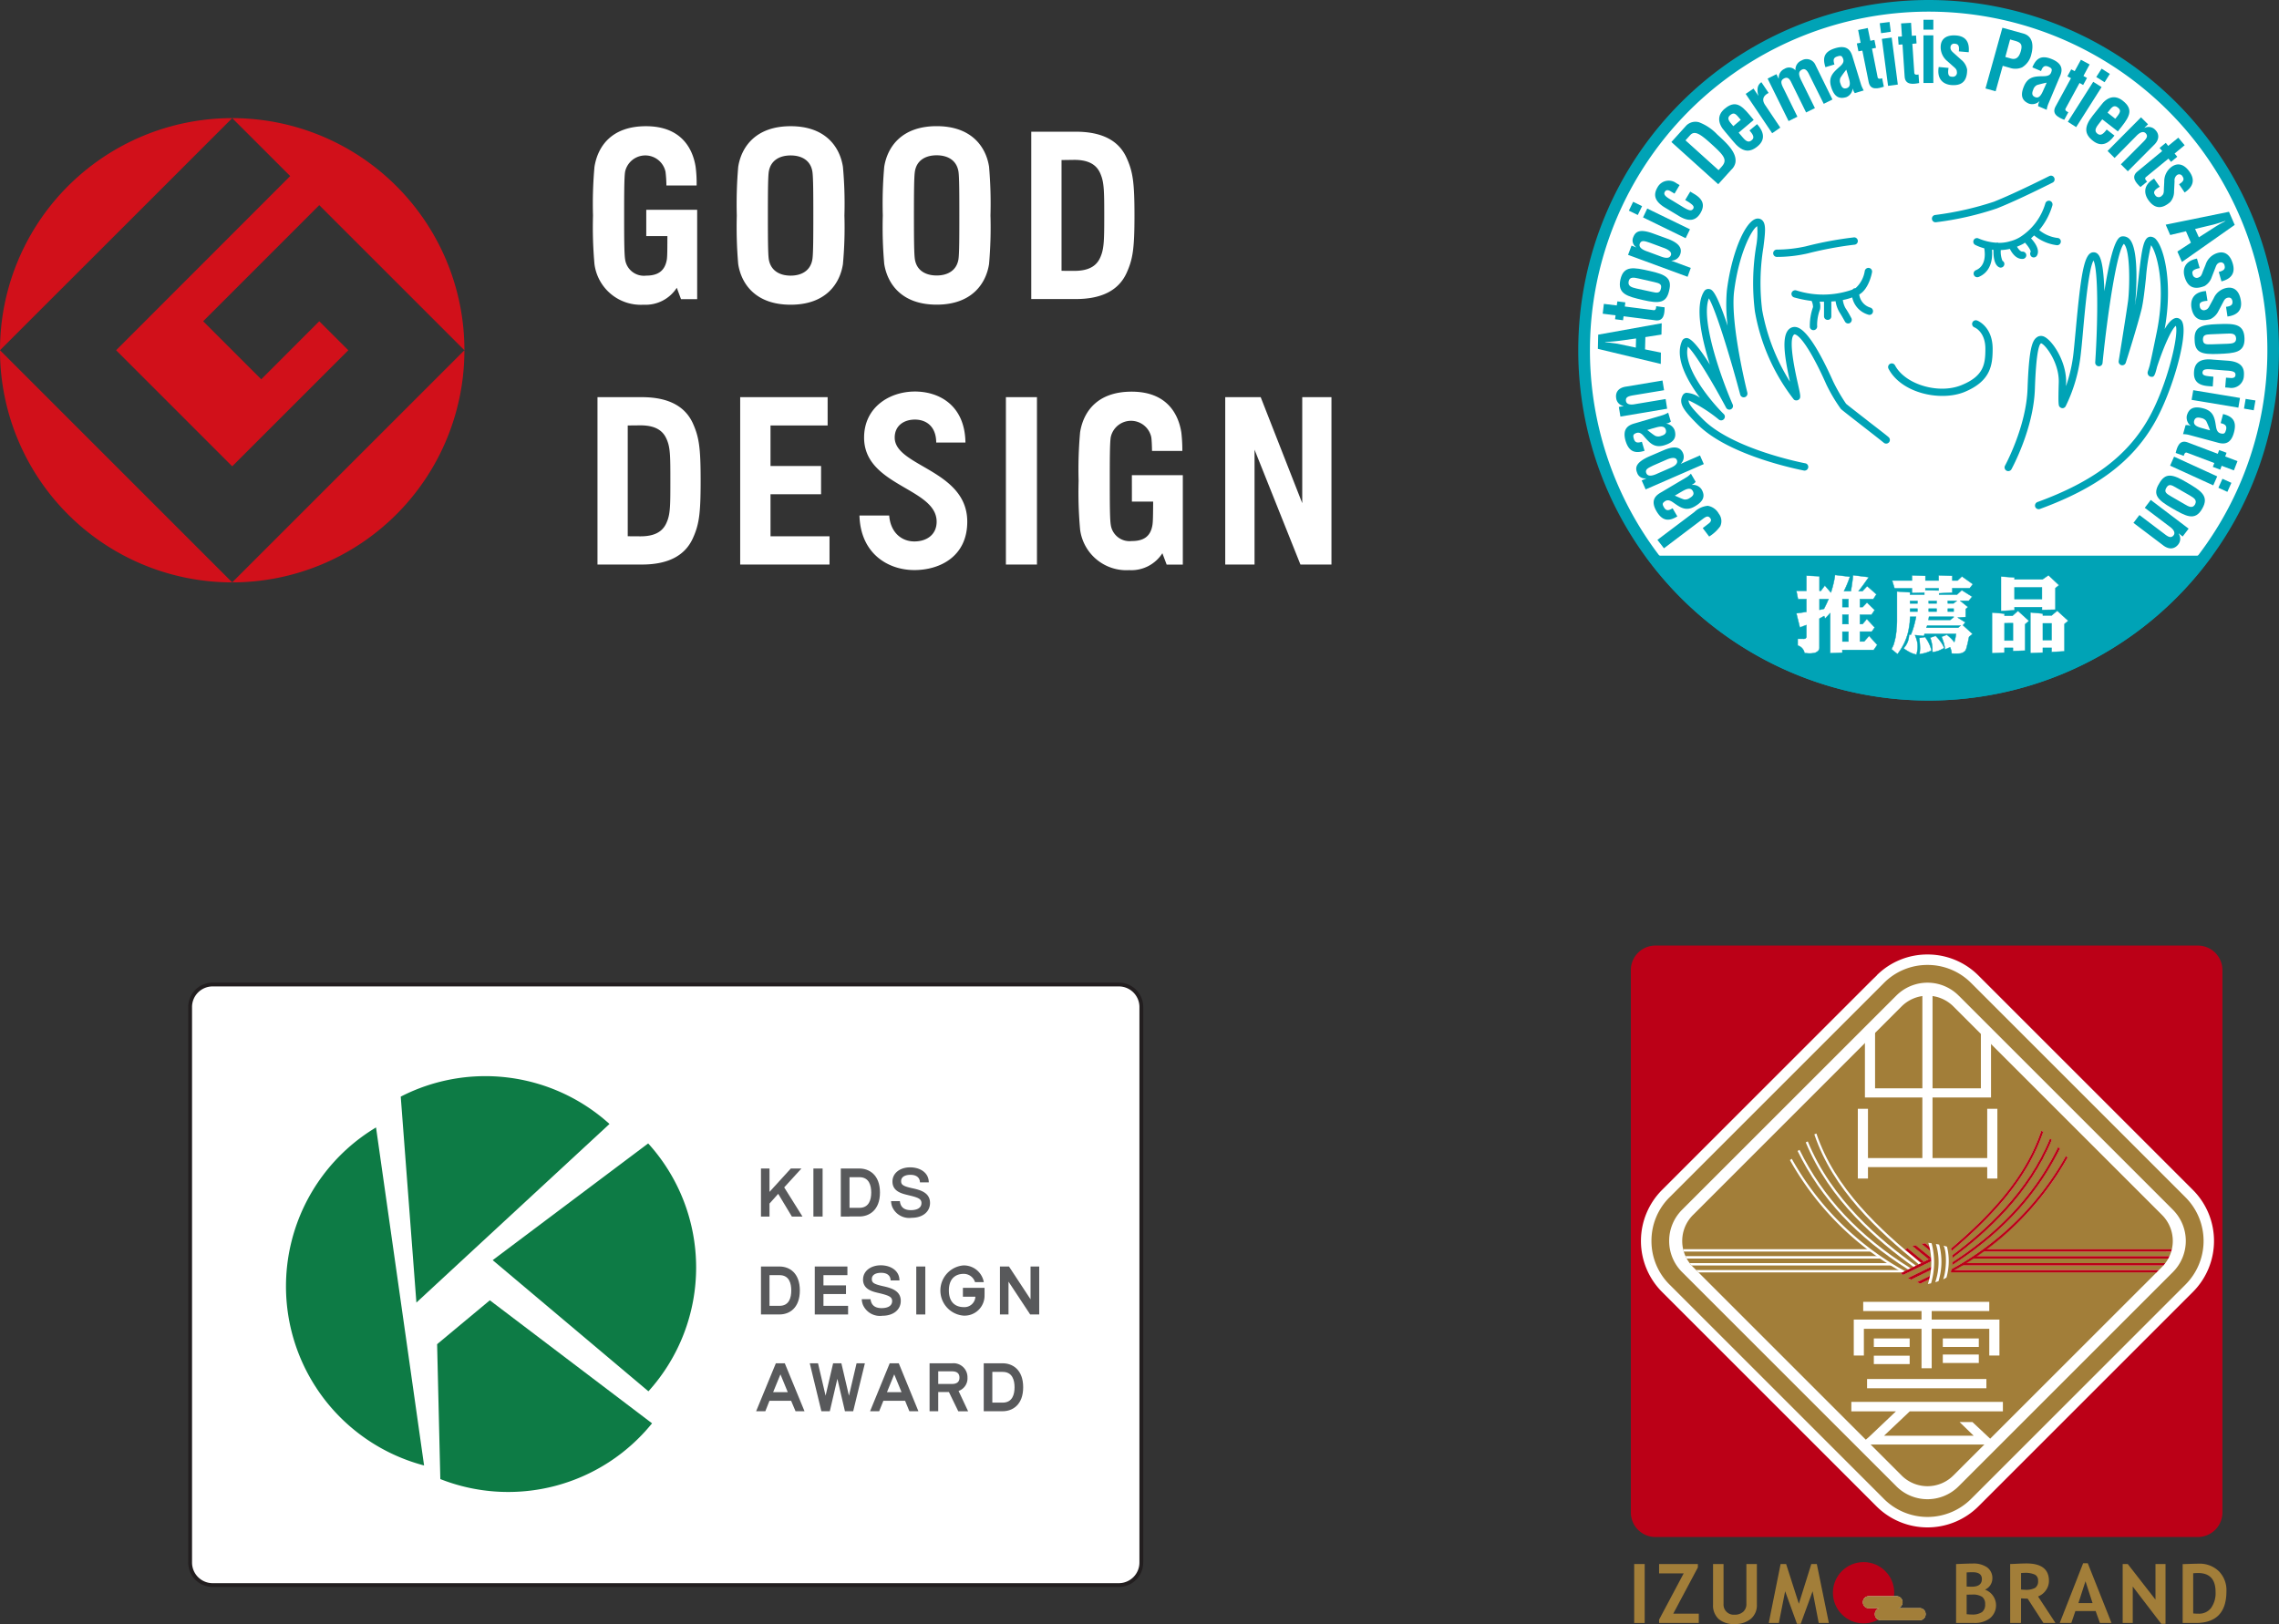
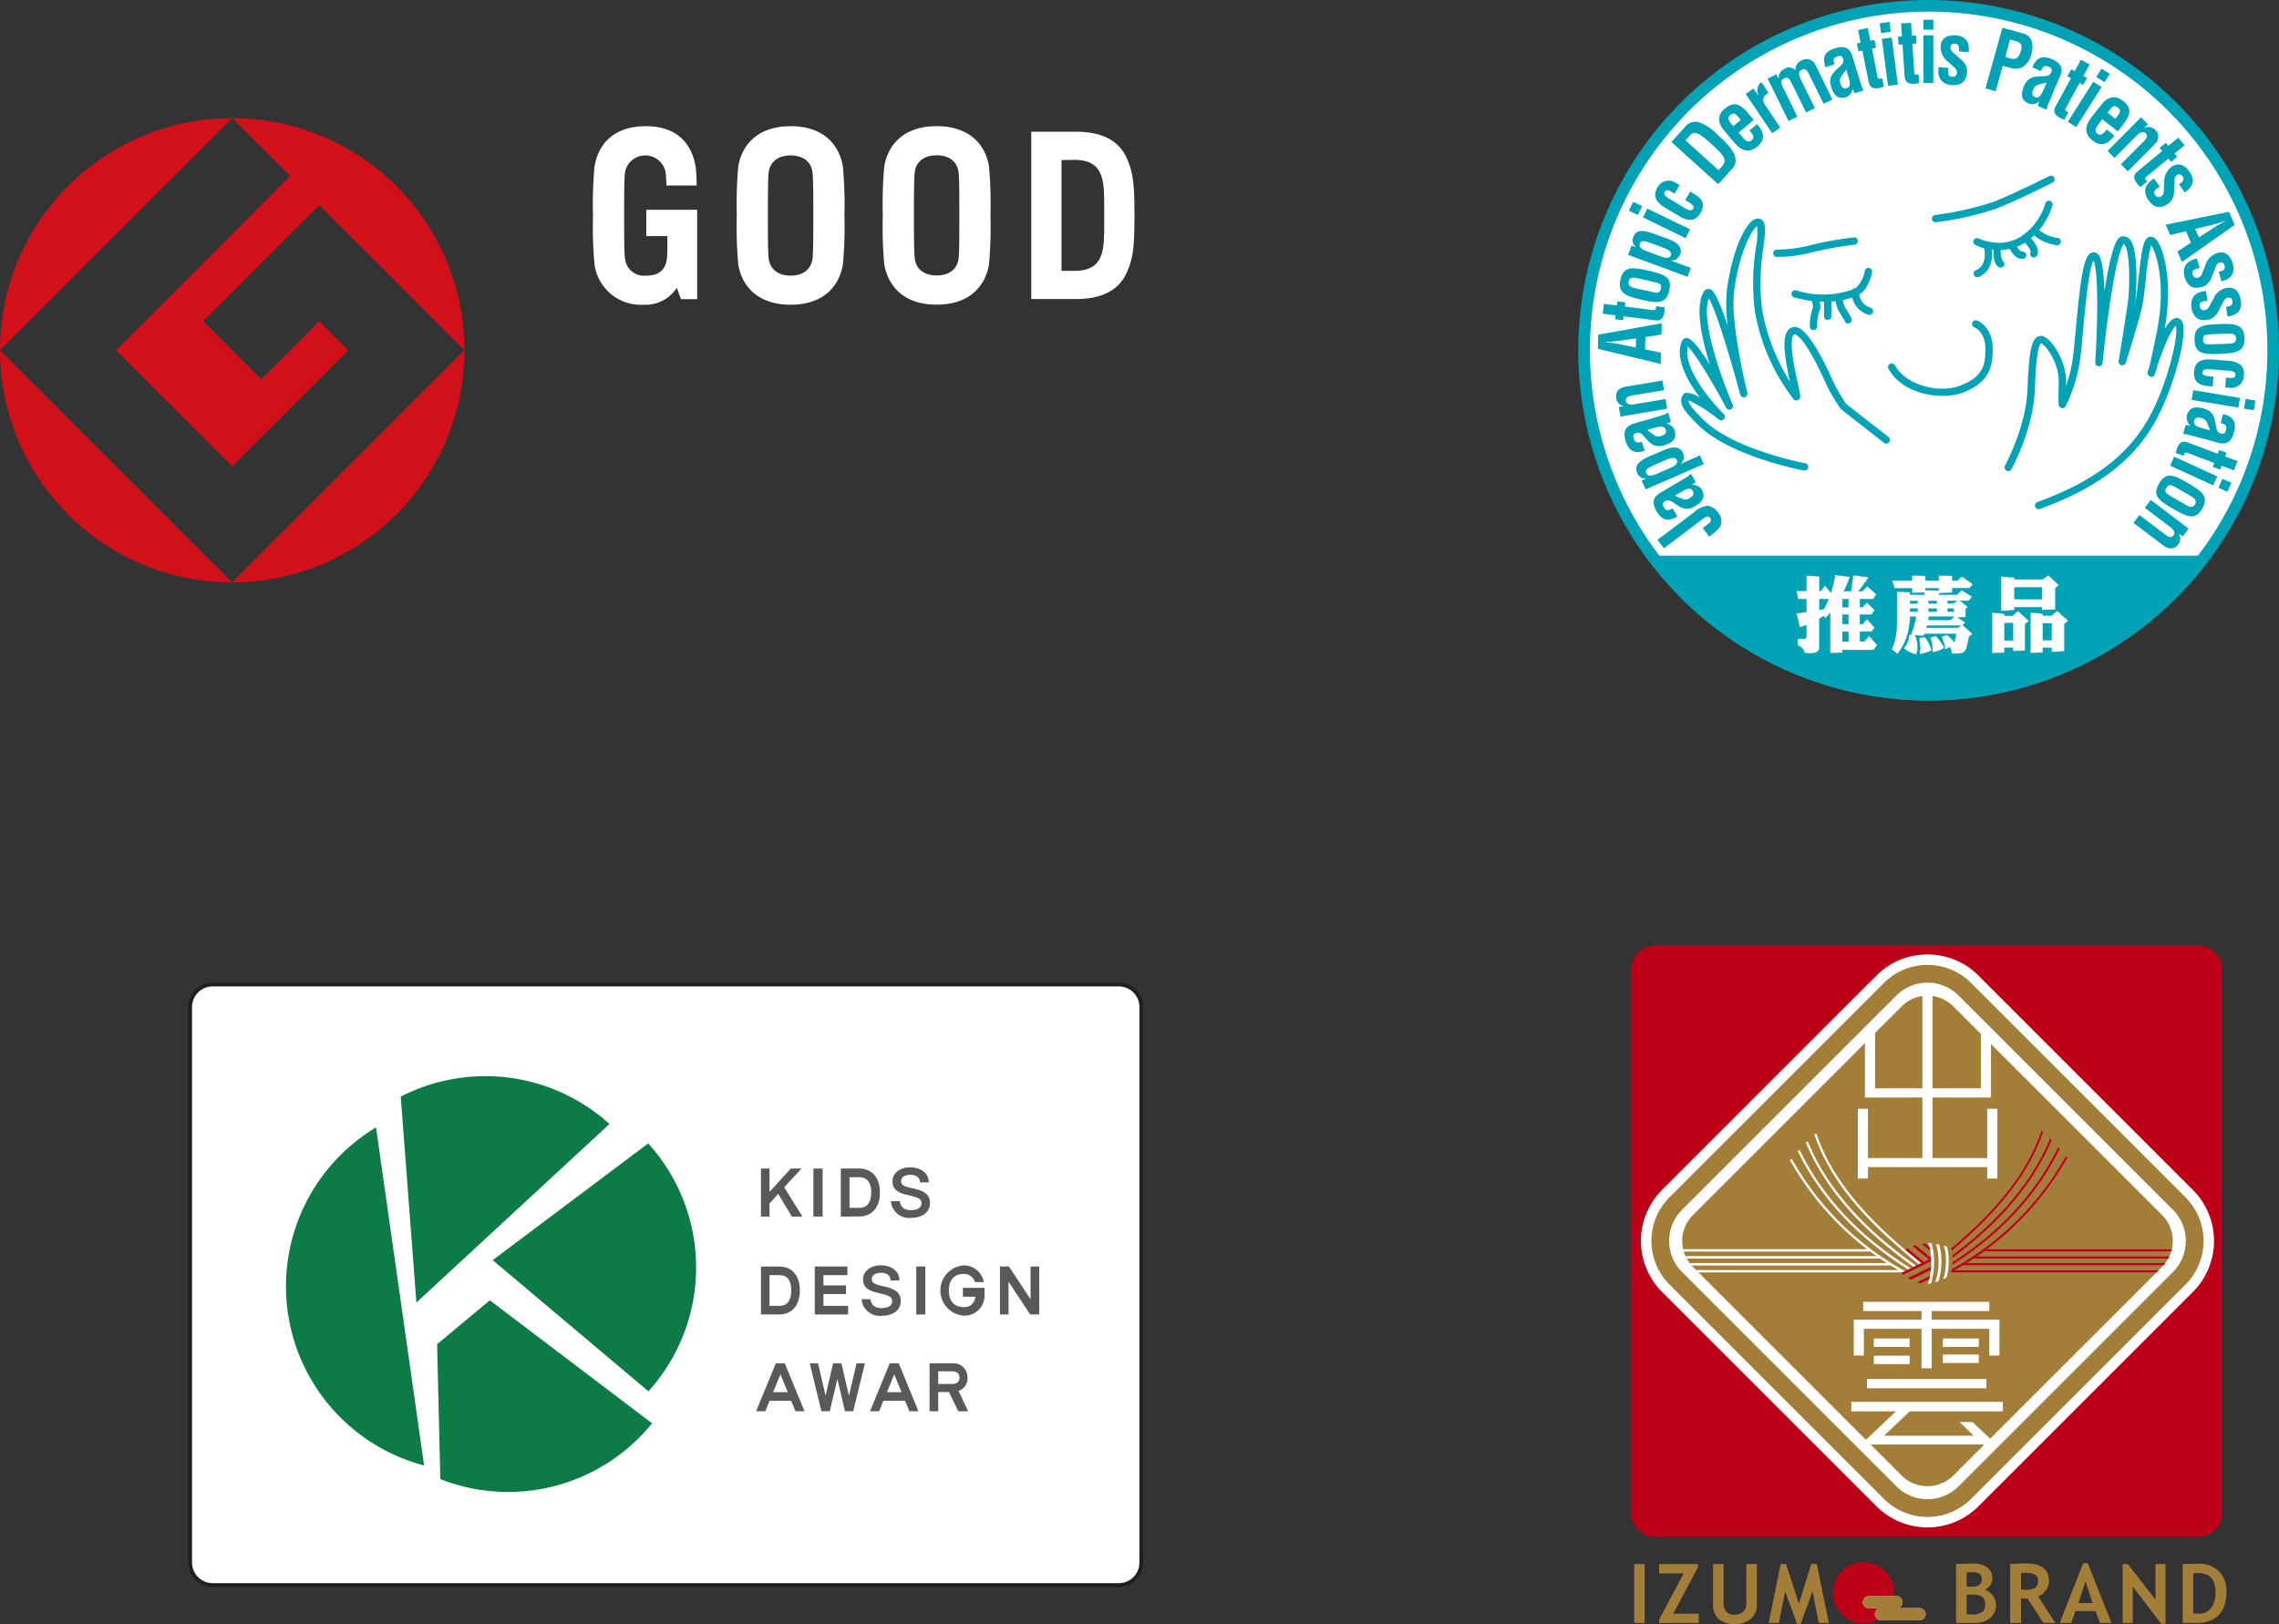
<svg xmlns="http://www.w3.org/2000/svg" id="レイヤー_1" data-name="レイヤー 1" viewBox="0 0 340 242.355">
  <rect x="0" y="0" width="340" height="242.355" fill="#333333" stroke="none" />
  <defs>
    <style>
      .cls-1 {
        fill: none;
      }

      .cls-2 {
        fill: #a27e39;
      }

      .cls-3 {
        fill: #bb0017;
      }

      .cls-4, .cls-7, .cls-8 {
        fill: #fff;
      }

      .cls-5 {
        clip-path: url(#clip-path);
      }

      .cls-6 {
        fill: #00a3b6;
      }

      .cls-7 {
        stroke: #00a3b6;
        stroke-width: 0.057px;
      }

      .cls-8 {
        stroke: #221e1f;
        stroke-width: 0.569px;
      }

      .cls-9 {
        fill: #0d7b45;
      }

      .cls-10 {
        fill: #58595b;
      }

      .cls-11 {
        fill: #d1101a;
      }
    </style>
    <clipPath id="clip-path" transform="translate(-310.162 -158.016)">
      <path class="cls-1" d="M632.727,347.066a5.483,5.483,0,0,0,0-7.721L601.576,308.2a5.465,5.465,0,0,0-7.713,0L562.72,339.346a5.478,5.478,0,0,0,0,7.721l31.143,31.141a5.46,5.46,0,0,0,7.713,0Z" />
    </clipPath>
  </defs>
  <title>ai-japan-002</title>
  <g>
    <g>
      <path class="cls-2" d="M553.963,400.218v-8.8h1.568v8.8Z" transform="translate(-310.162 -158.016)" />
      <path class="cls-2" d="M557.679,400.218v-.5l3.668-6.9h-3.668v-1.395h5.787v.5l-3.677,6.906H563.6v1.385Z" transform="translate(-310.162 -158.016)" />
      <path class="cls-2" d="M565.729,391.422h1.565v5.96a1.514,1.514,0,0,0,1.619,1.6,1.863,1.863,0,0,0,1.319-.441,1.534,1.534,0,0,0,.471-1.185v-5.933h1.565v6.058a2.64,2.64,0,0,1-.912,2.126,3.653,3.653,0,0,1-2.431.766,3.387,3.387,0,0,1-2.361-.751,2.734,2.734,0,0,1-.836-2.149Z" transform="translate(-310.162 -158.016)" />
      <path class="cls-2" d="M583.006,400.218h-1.512l-.912-4.738-1.775,4.863h-.559l-1.763-4.863-.941,4.738h-1.507l1.77-8.8h.824l1.9,5.933,1.858-5.933h.822Z" transform="translate(-310.162 -158.016)" />
      <path class="cls-2" d="M604.454,392.641c.922,0,1.383.339,1.383,1.012,0,.766-.5,1.149-1.519,1.149-.263,0-.517-.01-.754-.022v-2.107C603.915,392.648,604.212,392.641,604.454,392.641Zm2.585,6.869a2.49,2.49,0,0,0-.739-4.267,1.844,1.844,0,0,0,1.1-1.651,1.976,1.976,0,0,0-.773-1.668,3.517,3.517,0,0,0-2.141-.581c-.475,0-1.307.029-2.5.083v8.791h2.7A3.707,3.707,0,0,0,607.039,399.51Zm-2.685-3.531a2.52,2.52,0,0,1,1.527.341,1.3,1.3,0,0,1,.439,1.095,1.379,1.379,0,0,1-.468,1.18,2.553,2.553,0,0,1-1.515.359c-.2,0-.453-.015-.773-.044v-2.917Q604.12,395.979,604.354,395.979Z" transform="translate(-310.162 -158.016)" />
      <path class="cls-2" d="M612.206,392.734a3.422,3.422,0,0,1,1.529.261.943.943,0,0,1,.483.909,1.17,1.17,0,0,1-.448,1.08,2.859,2.859,0,0,1-1.432.28c-.149,0-.371-.012-.658-.041v-2.456A4.518,4.518,0,0,1,612.206,392.734Zm4.609,7.484-2.6-3.96a2.478,2.478,0,0,0,1.163-.912,2.371,2.371,0,0,0,.461-1.422q0-2.593-3.348-2.592c-.361,0-.834.012-1.424.044s-.927.041-1.012.041v8.8h1.622v-3.673c.422.024.756.037.988.041l2.351,3.631Z" transform="translate(-310.162 -158.016)" />
      <path class="cls-2" d="M622.348,397.248h-2.112l1.056-3.258Zm2.829,2.97-3.543-8.918h-.69l-3.494,8.918h1.729l.607-1.782h3.022l.641,1.782Z" transform="translate(-310.162 -158.016)" />
      <path class="cls-2" d="M632.6,400.342l-4.258-5.565v5.44h-1.5v-8.8h.756l4.136,5.314v-5.314h1.5v8.92Z" transform="translate(-310.162 -158.016)" />
      <path class="cls-2" d="M638.075,392.758c1.748,0,2.624.944,2.624,2.817a3.823,3.823,0,0,1-.67,2.4,2.233,2.233,0,0,1-1.851.856c-.3,0-.563-.015-.817-.037v-6C637.665,392.775,637.9,392.758,638.075,392.758Zm4.246,2.724a4.02,4.02,0,0,0-1.129-2.985,4.1,4.1,0,0,0-3.048-1.129c-.322,0-1.1.024-2.353.066v8.784h1.953Q642.319,400.218,642.32,395.482Z" transform="translate(-310.162 -158.016)" />
      <circle class="cls-3" cx="278.024" cy="237.688" r="4.574" />
      <path class="cls-4" d="M588.959,396.223a.876.876,0,0,0-.87.873v.039a.873.873,0,0,0,.87.873h1.526a.015.015,0,0,1,.017.017.038.038,0,0,1-.015.019.886.886,0,0,0-.615.837v.036a.873.873,0,0,0,.868.875h5.816a.876.876,0,0,0,.875-.875v-.036a.873.873,0,0,0-.875-.873h-3.182c-.01,0-.017-.01-.022-.017s0-.014.017-.019a.873.873,0,0,0,.617-.836V397.1a.873.873,0,0,0-.868-.873Z" transform="translate(-310.162 -158.016)" />
      <path class="cls-2" d="M596.558,397.986h-3.182a.89.89,0,0,0,.634-.851V397.1a.9.9,0,0,0-.89-.887h-4.16a.889.889,0,0,0-.888.887v.039a.892.892,0,0,0,.888.892h1.526a.892.892,0,0,0-.636.854v.036a.9.9,0,0,0,.892.893h5.816a.9.9,0,0,0,.9-.893v-.036A.9.9,0,0,0,596.558,397.986Z" transform="translate(-310.162 -158.016)" />
    </g>
    <g>
      <path class="cls-3" d="M246.974,141.107h80.913a3.677,3.677,0,0,1,3.677,3.677v80.91a3.677,3.677,0,0,1-3.677,3.677H246.974A3.675,3.675,0,0,1,243.3,225.7V144.782a3.675,3.675,0,0,1,3.675-3.675Z" />
      <path class="cls-4" d="M597.723,300.455h0a10.682,10.682,0,0,0-7.606,3.141.6.6,0,0,0,.063-.027c-.3.266-.737.7-1.439,1.4L558.113,335.6a10.774,10.774,0,0,0,0,15.207l32,32a10.768,10.768,0,0,0,15.212,0l32-32a10.775,10.775,0,0,0,0-15.207l-32-32A10.69,10.69,0,0,0,597.723,300.455Z" transform="translate(-310.162 -158.016)" />
      <path class="cls-2" d="M597.723,302.016a9.123,9.123,0,0,0-6.5,2.687l-32,32a9.123,9.123,0,0,0-2.682,6.5h0a9.152,9.152,0,0,0,2.682,6.5l32,32a9.2,9.2,0,0,0,13,0l32-32a9.206,9.206,0,0,0,0-13l-32-32A9.121,9.121,0,0,0,597.723,302.016Z" transform="translate(-310.162 -158.016)" />
      <path class="cls-4" d="M561.091,338.57a6.569,6.569,0,0,0,0,9.264l32,32a6.563,6.563,0,0,0,9.259,0l32-32a6.578,6.578,0,0,0,0-9.264l-32-32a6.572,6.572,0,0,0-9.259,0Z" transform="translate(-310.162 -158.016)" />
      <path class="cls-2" d="M632.727,347.066a5.483,5.483,0,0,0,0-7.721L601.576,308.2a5.465,5.465,0,0,0-7.713,0L562.72,339.346a5.478,5.478,0,0,0,0,7.721l31.143,31.141a5.46,5.46,0,0,0,7.713,0Z" transform="translate(-310.162 -158.016)" />
      <g>
        <path class="cls-4" d="M598.272,345.783c-.049.027-4.468,2.185-4.519,2.209.039.032.322.256.346.268.017-.007,4.192-2.051,4.219-2.063C598.313,346.171,598.277,345.832,598.272,345.783Z" transform="translate(-310.162 -158.016)" />
        <path class="cls-4" d="M597.167,346.286c-.044-.037-2.407-1.958-2.429-1.973-.017.007-.32.171-.356.19.041.037,2.387,1.946,2.409,1.963C596.811,346.459,597.123,346.31,597.167,346.286Z" transform="translate(-310.162 -158.016)" />
        <path class="cls-4" d="M598.272,345.745c-.385-.31-2.3-1.878-2.319-1.888l-.436.134c.051.044,2.358,1.919,2.38,1.936C597.916,345.918,598.253,345.749,598.272,345.745Z" transform="translate(-310.162 -158.016)" />
        <path class="cls-4" d="M598.457,346.184s.034-.239.034-.261c0,0-.161-.127-.185-.151A1.769,1.769,0,0,0,598.457,346.184Z" transform="translate(-310.162 -158.016)" />
        <path class="cls-4" d="M597.36,343.567s-.371.066-.493.083c.061.054,1.612,1.309,1.673,1.358-.007-.2-.014-.371-.034-.517Z" transform="translate(-310.162 -158.016)" />
-         <path class="cls-4" d="M595.27,348.964c.012-.01,3.031-1.485,3.048-1.49,0-.019.022-.4.022-.446-.053.024-3.434,1.68-3.5,1.714C594.895,348.766,595.25,348.954,595.27,348.964Z" transform="translate(-310.162 -158.016)" />
        <path class="cls-4" d="M596.241,349.383l.456.161,1.371-.673c.041-.146.085-.319.127-.495-.068.032-1.939.949-2.014.985A.527.527,0,0,0,596.241,349.383Z" transform="translate(-310.162 -158.016)" />
        <path class="cls-4" d="M601.442,346.393c0,.019-.024.329-.027.393,7.369-4.733,12.625-10.425,16.056-17.4-.022-.017-.232-.132-.256-.149C613.845,336.093,608.685,341.706,601.442,346.393Z" transform="translate(-310.162 -158.016)" />
        <path class="cls-4" d="M601.437,345.349c0,.012.017.312.017.371,7.331-5.47,12.176-11.235,14.8-17.619l-.263-.124C613.4,334.256,608.639,339.938,601.437,345.349Z" transform="translate(-310.162 -158.016)" />
        <path class="cls-4" d="M614.971,326.909c-.022-.012-.241-.1-.271-.115-2.534,7.511-8.237,13.088-13.478,17.56a2.24,2.24,0,0,1,.107.31C606.639,340.15,612.4,334.512,614.971,326.909Z" transform="translate(-310.162 -158.016)" />
        <path class="cls-4" d="M635.236,344.776v-.322H606.473a42.576,42.576,0,0,0,12.146-13.712c-.024-.019-.222-.149-.246-.171a43.225,43.225,0,0,1-17.038,16.836c0,.015-.066.329-.083.4a.606.606,0,0,1-.017.071H633.1v-.32H601.689c.407-.236.812-.478,1.2-.714h31.275v-.319H603.405c.383-.237.749-.478,1.119-.715h30.424v-.322H605c.351-.239.7-.473,1.034-.714Z" transform="translate(-310.162 -158.016)" />
      </g>
      <g>
        <g class="cls-5">
          <g>
            <g>
              <path class="cls-3" d="M598.287,345.757c.022.144.036.29.053.453l-4.25,2.07c-.141-.1-.266-.2-.371-.29Z" transform="translate(-310.162 -158.016)" />
              <g>
                <path class="cls-3" d="M594.741,344.286c-.151.078-.283.149-.4.217l2.441,1.987.415-.2Z" transform="translate(-310.162 -158.016)" />
                <path class="cls-3" d="M598.467,346.254c.017-.115.034-.222.049-.339l-2.561-2.08c-.176.049-.334.1-.478.149l2.414,1.965.4-.193A1.641,1.641,0,0,0,598.467,346.254Z" transform="translate(-310.162 -158.016)" />
                <path class="cls-3" d="M598.523,344.489l-1.151-.936c-.2.027-.381.051-.551.085l1.739,1.417A3.816,3.816,0,0,0,598.523,344.489Z" transform="translate(-310.162 -158.016)" />
              </g>
              <path class="cls-3" d="M598.362,347c0,.163-.012.324-.022.485l-3.07,1.5c-.173-.083-.329-.164-.473-.246Z" transform="translate(-310.162 -158.016)" />
              <path class="cls-3" d="M598.223,348.344a5.311,5.311,0,0,1-.149.541l-1.385.678c-.2-.068-.38-.137-.558-.2Z" transform="translate(-310.162 -158.016)" />
            </g>
            <g>
              <path class="cls-3" d="M618.639,330.737l-.276-.193A43.32,43.32,0,0,1,601.315,347.4a3.924,3.924,0,0,1-.093.456A43.66,43.66,0,0,0,618.639,330.737Z" transform="translate(-310.162 -158.016)" />
              <path class="cls-3" d="M617.5,329.379l-.3-.171c-3.36,6.86-8.535,12.491-15.78,17.175a3.868,3.868,0,0,1-.029.441C608.79,342.079,614.064,336.361,617.5,329.379Z" transform="translate(-310.162 -158.016)" />
              <path class="cls-3" d="M616.279,328.092l-.3-.144c-3.251,7.9-9.445,13.546-14.561,17.39.01.134.017.276.017.422C606.627,341.889,612.965,336.158,616.279,328.092Z" transform="translate(-310.162 -158.016)" />
              <path class="cls-3" d="M615,326.9l-.31-.124c-2.451,7.282-7.976,12.881-13.485,17.575a2.111,2.111,0,0,1,.117.351C606.895,339.958,612.5,334.3,615,326.9Z" transform="translate(-310.162 -158.016)" />
            </g>
            <g>
              <g>
                <path class="cls-3" d="M638.879,344.793v-.358H606.237c-.171.119-.332.239-.5.358Z" transform="translate(-310.162 -158.016)" />
                <path class="cls-3" d="M638.879,345.832v-.361H604.759c-.183.124-.363.241-.546.361Z" transform="translate(-310.162 -158.016)" />
                <path class="cls-3" d="M638.879,346.866v-.356h-35.73c-.193.12-.388.234-.593.356Z" transform="translate(-310.162 -158.016)" />
              </g>
              <path class="cls-3" d="M638.879,347.542H601.41a1.238,1.238,0,0,1-.136.076,2.071,2.071,0,0,1-.063.283h37.669Z" transform="translate(-310.162 -158.016)" />
            </g>
          </g>
          <g>
            <g>
              <path class="cls-4" d="M597.782,349.632c.166-.036.319-.073.471-.107a10.988,10.988,0,0,0,.083-5.977c-.161-.027-.322-.046-.49-.068A10.274,10.274,0,0,1,597.782,349.632Z" transform="translate(-310.162 -158.016)" />
              <path class="cls-4" d="M598.887,349.339l.041.012c.154-.044.3-.1.436-.144a9.827,9.827,0,0,0,.1-5.455c-.127-.029-.261-.056-.41-.083l-.076-.014A9.317,9.317,0,0,1,598.887,349.339Z" transform="translate(-310.162 -158.016)" />
              <path class="cls-4" d="M600.059,348.937l.11-.061a2.364,2.364,0,0,0,.385-.217,9.029,9.029,0,0,0,.078-4.6c-.129-.041-.285-.09-.463-.137l-.054-.019C600.623,344.808,600.581,347.515,600.059,348.937Z" transform="translate(-310.162 -158.016)" />
            </g>
            <g>
              <g>
                <path class="cls-4" d="M558.294,344.435v.358h31.248c-.159-.119-.327-.239-.485-.358Z" transform="translate(-310.162 -158.016)" />
                <path class="cls-4" d="M558.294,345.471v.361h32.723c-.173-.119-.346-.236-.522-.361Z" transform="translate(-310.162 -158.016)" />
                <path class="cls-4" d="M558.294,346.51v.356H592.61c-.188-.117-.373-.236-.561-.356Z" transform="translate(-310.162 -158.016)" />
              </g>
              <g>
                <path class="cls-4" d="M577.473,330.945l-.278.19a43.492,43.492,0,0,0,16.753,16.741l.383-.185A43.224,43.224,0,0,1,577.473,330.945Z" transform="translate(-310.162 -158.016)" />
                <path class="cls-4" d="M578.632,329.611l-.293.168c3.485,7.094,8.884,12.883,16.473,17.675l.371-.181C587.54,342.489,582.114,336.709,578.632,329.611Z" transform="translate(-310.162 -158.016)" />
                <path class="cls-4" d="M579.861,328.348l-.3.149c3.58,8.71,10.693,14.7,16.063,18.565l.358-.18C590.622,343.052,583.445,337.073,579.861,328.348Z" transform="translate(-310.162 -158.016)" />
                <path class="cls-4" d="M581.148,327.17l-.307.124c2.77,8.242,9.411,14.332,15.563,19.382l.339-.166C590.588,341.467,583.914,335.39,581.148,327.17Z" transform="translate(-310.162 -158.016)" />
                <path class="cls-4" d="M594.141,347.781c-.139-.076-.278-.156-.407-.239h-35.44v.359h35.6l.051-.024Z" transform="translate(-310.162 -158.016)" />
              </g>
            </g>
          </g>
        </g>
        <path class="cls-4" d="M589.9,311.434v8.993h7.057V305.564h1.517v14.863h7.211v-8.993H607.2V321.8h-8.728v9.035h8.16V323.48h1.514v10.41h-1.514v-1.7h-17.79v1.7h-1.514V323.48h1.514v7.359h8.113V321.8h-8.569V311.434Z" transform="translate(-310.162 -158.016)" />
        <g>
          <rect class="cls-4" x="278.544" y="205.793" width="17.802" height="1.38" />
          <polygon class="cls-4" points="278.068 198.299 286.669 198.299 286.669 204.186 288.186 204.186 288.186 198.299 296.777 198.299 296.777 202.287 298.291 202.287 298.291 196.922 288.186 196.922 288.186 195.651 296.777 195.651 296.777 194.276 277.968 194.276 277.968 195.651 286.669 195.651 286.669 196.922 276.561 196.922 276.561 202.287 278.068 202.287 278.068 198.299" />
          <rect class="cls-4" x="279.553" y="199.738" width="5.346" height="1.268" />
          <rect class="cls-4" x="279.553" y="202.313" width="5.346" height="1.251" />
          <rect class="cls-4" x="289.844" y="199.738" width="5.37" height="1.268" />
          <rect class="cls-4" x="289.844" y="202.138" width="5.37" height="1.261" />
          <path class="cls-4" d="M595.08,368.631h13.89v-1.412H586.36v1.412h6.657l-4.048,3.843-1.295,1.112H608l-3.575-3.358-1.922,0s1.126,1.088,2.109,2.044H591.237C592.461,371.115,594.424,369.255,595.08,368.631Z" transform="translate(-310.162 -158.016)" />
        </g>
      </g>
    </g>
  </g>
  <g>
    <path class="cls-6" d="M597.889,262.556a52.27,52.27,0,1,0-52.27-52.27,52.264,52.264,0,0,0,52.27,52.27" transform="translate(-310.162 -158.016)" />
    <path class="cls-4" d="M597.889,260.819a50.533,50.533,0,1,0-50.527-50.533,50.529,50.529,0,0,0,50.527,50.533" transform="translate(-310.162 -158.016)" />
    <path class="cls-6" d="M638,240.923v.013H557.791l-.023-.013H555.6a52.157,52.157,0,0,0,84.584,0H638" transform="translate(-310.162 -158.016)" />
    <path class="cls-6" d="M564.188,236.827l.922-.711c.266-.208.432-.48.2-.772-.341-.464-.724-.172-1.129.126l-5.778,4.369-.974-1.256,5.5-4.148a3.342,3.342,0,0,1,2.006-.938,2.324,2.324,0,0,1,1.652,1.178,1.8,1.8,0,0,1,.214,1.879,5.843,5.843,0,0,1-1.652,1.532l-.954-1.259" transform="translate(-310.162 -158.016)" />
    <path class="cls-6" d="M563.133,229.916a1.448,1.448,0,0,1-.584.451l.023.016a1.541,1.541,0,0,1,1.428.639c.614,1.026.3,1.8-.954,2.541-1.4.838-2.246.143-3.291-.581-.558-.383-.945-.419-1.376-.023-.243.217-.169.435.033.776.341.581.73.471,1.282.13l.708,1.214c-1.146.688-2.165.828-3.1-.756-1.009-1.717-.062-2.418.737-2.866l3.587-2.129a3.294,3.294,0,0,0,.8-.627Zm-3.113,2.068c.432.169.892.412,1.386.565a1.158,1.158,0,0,0,.863-.227c.468-.273.7-.584.425-1.052-.438-.737-1.412,0-2.009.321l-.665.393" transform="translate(-310.162 -158.016)" />
    <path class="cls-6" d="M559.449,227.807c.753-.328,1.065-.724.873-1.162-.182-.406-.743-.338-1.373-.1l-2.162.945c-.636.328-1.279.542-1,1.165s1.214.243,1.717,0Zm-3.681,1.61-.01-.026a1.2,1.2,0,0,1-1.35-.815c-.37-.87-.065-1.587,1.7-2.405l2.35-1.009c1.055-.432,2.275-.695,2.775.448a1.4,1.4,0,0,1-.305,1.593l.01.023,2.843-1.246.568,1.292-8.676,3.778-.591-1.337.682-.3" transform="translate(-310.162 -158.016)" />
    <path class="cls-6" d="M559.433,220.936a1.526,1.526,0,0,1-.682.292v.016a1.543,1.543,0,0,1,1.246.974c.334,1.136-.149,1.831-1.551,2.249-1.545.464-2.21-.419-3.061-1.376-.431-.516-.815-.639-1.324-.354-.273.153-.266.383-.149.759.188.643.591.63,1.2.448l.4,1.344c-1.276.4-2.3.273-2.834-1.483-.555-1.925.542-2.389,1.428-2.626L558.112,220a4.318,4.318,0,0,0,.925-.4Zm-3.521,1.253c.37.269.756.607,1.194.87a1.143,1.143,0,0,0,.9,0c.513-.146.818-.4.672-.912-.25-.834-1.37-.334-2.025-.182l-.737.224" transform="translate(-310.162 -158.016)" />
    <path class="cls-6" d="M552.386,218.628V218.6a1.338,1.338,0,0,1-1.107-1.159c-.14-.825.276-1.577,1.529-1.74l5.378-.9.237,1.447-4.654.769c-.669.124-1.1.26-1.035.808s.656.643,1.405.493l4.515-.753.224,1.444-6.968,1.172-.237-1.441.714-.12" transform="translate(-310.162 -158.016)" />
    <path class="cls-6" d="M557.93,212.328l-9.384-2.253.049-2.119,9.474-1.7-.036,1.688-2.4.377-.049,1.834,2.366.48Zm-3.723-2.438.036-1.363-2.684.37c-.451.055-.873.088-1.318.127-.208.007-.435.016-.62.029v.029a5.024,5.024,0,0,0,.62.061c.445.065.867.107,1.315.185l2.652.562" transform="translate(-310.162 -158.016)" />
    <path class="cls-6" d="M558.5,203.879c0,.876-.075,2.1-1.36,1.941l-4.758-.607-.084.594-1.188-.149.075-.584-1.918-.243.172-1.467,1.925.234.091-.607,1.185.146-.075.62,4.343.552c.311,0,.337-.406.337-.6l1.256.169" transform="translate(-310.162 -158.016)" />
    <path class="cls-6" d="M556.577,201.565c.838.2,1.23.217,1.376-.487.159-.656-.2-.789-1.048-.98l-2.292-.523c-.652-.143-1.311-.3-1.473.412-.166.759.487.918,1.136,1.078Zm-1.288,1.227c-2.363-.548-3.859-.909-3.379-3.07.487-2.132,2-1.808,4.372-1.269,2.4.529,3.363,1.068,2.9,2.908-.4,1.9-1.5,1.986-3.895,1.431" transform="translate(-310.162 -158.016)" />
    <path class="cls-6" d="M554.256,194.931V194.9a1.207,1.207,0,0,1-.419-1.516c.351-.883,1.052-1.2,2.9-.542l2.405.876c1.042.425,2.116,1.084,1.685,2.256a1.4,1.4,0,0,1-1.321.935l-.006.013L562.406,198l-.477,1.321-8.88-3.271.519-1.383Zm3.765,1.389c.772.282,1.259.221,1.422-.227.162-.425-.3-.766-.912-1.026l-2.217-.821c-.675-.211-1.279-.493-1.516.149s.7,1.01,1.24,1.188l1.983.737" transform="translate(-310.162 -158.016)" />
    <path class="cls-6" d="M561.64,193.561l-6.355-3.1.627-1.324,6.374,3.1ZM554.5,190.1l-1.331-.646.639-1.324,1.334.652L554.5,190.1" transform="translate(-310.162 -158.016)" />
    <path class="cls-6" d="M559.988,186.914l-.685-.409c-.331-.172-.617-.146-.766.136-.3.477.321.847,1.068,1.276l1.418.863c1.182.74,1.467.74,1.743.4.224-.4-.169-.646-.62-.971l-.574-.344.753-1.256.565.337c1.289.753,1.7,1.649.941,2.9-.672,1.1-1.7,1.357-3.294.341l-1.974-1.185c-1.7-1.019-1.7-2.028-1.136-3a1.9,1.9,0,0,1,2.827-.649l.484.282-.75,1.266" transform="translate(-310.162 -158.016)" />
    <path class="cls-6" d="M566.5,185.508l-6.985-6.3,2.22-2.457a1.936,1.936,0,0,1,1.9-.49,7.285,7.285,0,0,1,2.717,1.824c1.37,1.246,2.963,2.688,2.713,4.2a1.967,1.967,0,0,1-.6,1.048Zm.5-2.6c.941-1.048.39-1.675-1.629-3.5-1.642-1.49-2.421-1.921-3.054-1.224l-.7.776,4.934,4.447.451-.5" transform="translate(-310.162 -158.016)" />
    <path class="cls-6" d="M567.505,177.644c-1.129-1.237-1.152-2.467-.052-3.392,1.568-1.318,2.493-.555,3.733.925l.61.734-2.249,1.9.672.785c.6.695.948.63,1.289.331.419-.331.26-.776-.341-1.441l1.136-.945c1.048,1.172,1.24,2.324.1,3.288-1.292,1.084-2.4.851-3.713-.772Zm2.36-1.746-.406-.474c-.451-.535-.721-.6-1.178-.227-.558.474-.136.932.289,1.431l.185.214,1.11-.945" transform="translate(-310.162 -158.016)" />
    <path class="cls-6" d="M572.461,172.275l.029-.016a2.488,2.488,0,0,1-.1-1.146,1.24,1.24,0,0,1,.552-.828l1.078,1.6c-.714.37-1.1.922-.529,1.788l2.269,3.385-1.211.841-3.95-5.872,1.168-.792.691,1.035" transform="translate(-310.162 -158.016)" />
    <path class="cls-6" d="M575.509,169.744l.026-.007a1.433,1.433,0,0,1,.857-1.447,1.277,1.277,0,0,1,1.633.221,1.463,1.463,0,0,1,.922-1.474A1.437,1.437,0,0,1,581,167.7l2.541,5.164-1.3.646-2.136-4.291c-.269-.581-.6-1.1-1.152-.792s-.438.8-.091,1.539l2.064,4.187-1.318.643-2.149-4.366c-.269-.568-.548-1.019-1.152-.7s-.4.831-.042,1.529l2.048,4.174-1.315.652-3.129-6.339,1.321-.659.315.659" transform="translate(-310.162 -158.016)" />
    <path class="cls-6" d="M586.886,171.915a1.423,1.423,0,0,1-.3-.665h-.026a1.554,1.554,0,0,1-.958,1.266c-1.142.338-1.827-.136-2.259-1.538-.471-1.548.406-2.22,1.337-3.064.519-.464.649-.828.344-1.35-.136-.266-.377-.247-.753-.127-.639.195-.626.6-.432,1.2l-1.343.406c-.412-1.282-.312-2.3,1.464-2.833,1.905-.581,2.366.5,2.613,1.392l1.224,4a4.662,4.662,0,0,0,.412.909Zm-1.279-3.5a14.731,14.731,0,0,0-.879,1.211,1.129,1.129,0,0,0,.01.866c.162.536.412.838.928.682.834-.263.328-1.386.162-2.032l-.221-.727" transform="translate(-310.162 -158.016)" />
    <path class="cls-6" d="M591.209,170.954c-.831.27-2.006.6-2.262-.685l-.945-4.7-.584.107-.24-1.175.561-.1-.364-1.905,1.435-.3.393,1.905.6-.127.237,1.182-.6.117.851,4.317c.094.273.506.166.665.1l.253,1.266" transform="translate(-310.162 -158.016)" />
    <path class="cls-6" d="M591.839,170.831l-.925-7.014,1.467-.2.915,7.017Zm-1.042-7.864-.2-1.483,1.461-.185.188,1.457-1.448.211" transform="translate(-310.162 -158.016)" />
    <path class="cls-6" d="M596.47,170.409c-.863.166-2.071.341-2.158-.961l-.318-4.8-.584.039-.088-1.191.588-.039-.13-1.947,1.49-.088.114,1.938.627-.045.078,1.185-.626.055.292,4.372c.045.305.464.247.63.2l.088,1.276" transform="translate(-310.162 -158.016)" />
    <path class="cls-6" d="M597.12,163.291h1.473V170.4H597.12Zm0-2.324h1.473v1.474H597.12Z" transform="translate(-310.162 -158.016)" />
    <path class="cls-6" d="M600.862,168.156c-.221,1.292.221,1.292.561,1.311a.609.609,0,0,0,.678-.737c.01-.4-.383-.659-.646-.9l-.753-.672a2.681,2.681,0,0,1-1.006-2.327c.094-1.094.935-1.642,2.34-1.519s1.986,1,1.831,2.5l-1.47-.13c.1-.789-.068-1.1-.578-1.139a.545.545,0,0,0-.669.516c-.029.412.214.623.474.863l1.123,1.006a2.442,2.442,0,0,1,.889,1.467c0,1.24-.373,2.486-2.392,2.311-.792-.071-2.2-.549-1.85-2.694l1.467.14" transform="translate(-310.162 -158.016)" />
    <path class="cls-6" d="M606.373,171.217l2.522-9.062,3.122.863c1.454.406,1.535,1.84,1.191,3.119a3.038,3.038,0,0,1-1.373,1.934,2.551,2.551,0,0,1-1.863.055l-1.026-.289-1.058,3.8Zm2.957-4.7.815.227c.656.191,1.191-.007,1.5-1.1.292-1.042-.039-1.3-.9-1.545l-.7-.195-.711,2.616" transform="translate(-310.162 -158.016)" />
    <path class="cls-6" d="M614.228,173.859a1.379,1.379,0,0,1,.2-.711l-.036-.007a1.525,1.525,0,0,1-1.539.341c-1.087-.464-1.3-1.279-.727-2.629.643-1.483,1.72-1.441,3-1.464.681-.033,1-.221,1.12-.815.068-.312-.127-.448-.487-.61-.617-.256-.876.052-1.1.656l-1.292-.549c.513-1.24,1.246-1.934,2.937-1.22,1.837.773,1.5,1.9,1.1,2.74l-1.629,3.859a3.767,3.767,0,0,0-.269.951Zm1.269-3.505a14.085,14.085,0,0,0-1.444.357,1.153,1.153,0,0,0-.561.7c-.211.5-.218.883.279,1.091.785.354,1.123-.841,1.422-1.444l.305-.7" transform="translate(-310.162 -158.016)" />
    <path class="cls-6" d="M618.123,175.888c-.828-.312-1.928-.828-1.295-1.98l2.3-4.219-.539-.283.578-1.042.516.27.928-1.7,1.3.7-.925,1.717.529.3-.568,1.048-.542-.3-2.1,3.853c-.1.286.263.445.435.506l-.61,1.13" transform="translate(-310.162 -158.016)" />
    <path class="cls-6" d="M618.659,176.189l3.788-5.966,1.246.789-3.791,5.975Zm4.239-6.68.8-1.246,1.227.782-.782,1.24-1.243-.776" transform="translate(-310.162 -158.016)" />
    <path class="cls-6" d="M623.55,173.784c.968-1.35,2.162-1.633,3.294-.746,1.607,1.256,1.062,2.311-.139,3.849l-.584.737-2.327-1.8-.623.808c-.568.743-.425,1.078-.078,1.35.435.331.831.078,1.363-.636l1.156.9c-.928,1.288-2.016,1.72-3.2.789-1.34-1.036-1.324-2.155-.026-3.785Zm2.188,1.957.38-.484c.428-.574.438-.857-.029-1.217-.581-.448-.938.062-1.334.565l-.172.227,1.155.909" transform="translate(-310.162 -158.016)" />
    <path class="cls-6" d="M630.1,177.072l.023.029a1.331,1.331,0,0,1,1.571.289c.6.594.688,1.457-.234,2.314l-3.852,3.872-1.036-1.042,3.337-3.343c.481-.484.753-.86.38-1.269s-.925-.136-1.434.409l-3.22,3.259-1.048-1.048,4.985-5.018,1.052,1.042-.522.506" transform="translate(-310.162 -158.016)" />
    <path class="cls-6" d="M629.493,185.927c-.63-.588-1.48-1.487-.458-2.314l3.7-3.054-.39-.461.928-.763.36.454,1.506-1.227.945,1.126-1.5,1.243.4.474-.932.769-.383-.487-3.4,2.788c-.211.23.091.513.224.642l-1,.808" transform="translate(-310.162 -158.016)" />
    <path class="cls-6" d="M632.375,185.888c-1.142.636-.86.987-.669,1.279a.613.613,0,0,0,.993.036c.324-.237.279-.711.292-1.068l.052-1a2.67,2.67,0,0,1,1.155-2.265c.909-.617,1.873-.331,2.665.847s.48,2.181-.779,3.025l-.831-1.23c.675-.415.812-.746.513-1.172a.547.547,0,0,0-.831-.191,1,1,0,0,0-.354.912l-.075,1.509a2.344,2.344,0,0,1-.584,1.61c-.931.8-2.145,1.308-3.291-.37-.445-.655-.964-2.061.9-3.139l.841,1.22" transform="translate(-310.162 -158.016)" />
    <path class="cls-6" d="M633.258,191.545l9.442-1.925.854,1.961-7.874,5.531L635,195.554l2.022-1.321-.74-1.707-2.353.562Zm4.388.643.562,1.243,2.269-1.454c.377-.24.75-.471,1.136-.678a5.366,5.366,0,0,0,.555-.3l-.016-.023c-.195.068-.4.133-.594.2-.422.133-.831.269-1.263.376l-2.649.63" transform="translate(-310.162 -158.016)" />
    <path class="cls-6" d="M638.328,198.021c-1.295.256-1.123.665-1.035,1a.617.617,0,0,0,.932.367c.367-.123.471-.584.6-.922l.383-.938a2.64,2.64,0,0,1,1.821-1.769c1.055-.3,1.873.292,2.249,1.643.383,1.373-.23,2.223-1.7,2.606l-.4-1.412c.766-.185,1-.461.863-.954a.554.554,0,0,0-.73-.445c-.4.124-.51.422-.639.769l-.535,1.376a2.461,2.461,0,0,1-1.068,1.353c-1.146.454-2.457.545-3-1.412-.221-.75-.276-2.246,1.853-2.678l.409,1.419" transform="translate(-310.162 -158.016)" />
    <path class="cls-6" d="M639.49,202.905c-1.3.084-1.2.522-1.142.863a.606.606,0,0,0,.87.487c.4-.107.548-.545.724-.85l.484-.889a2.63,2.63,0,0,1,2.009-1.548c1.081-.159,1.814.506,2.035,1.905s-.484,2.172-1.993,2.379l-.218-1.448c.779-.094,1.023-.341.955-.841-.059-.357-.27-.594-.659-.523-.415.062-.568.351-.73.672l-.695,1.321a2.6,2.6,0,0,1-1.217,1.214c-1.188.315-2.5.24-2.82-1.769-.117-.766.016-2.269,2.165-2.431l.234,1.457" transform="translate(-310.162 -158.016)" />
    <path class="cls-6" d="M640.96,206.388c2.421-.087,3.973-.133,4.054,2.091.081,2.184-1.48,2.249-3.885,2.353-2.464.1-3.525-.163-3.554-2.071C637.461,206.843,638.5,206.466,640.96,206.388Zm-.918,1.509c-.863.033-1.233.107-1.23.821.036.672.419.717,1.286.682l2.356-.081c.662-.033,1.334-.058,1.308-.792-.033-.782-.7-.756-1.376-.727l-2.343.1" transform="translate(-310.162 -158.016)" />
    <path class="cls-6" d="M642.258,214.376l.779.055c.39.006.62-.136.63-.454.055-.571-.662-.62-1.529-.672l-1.662-.133c-1.376-.143-1.655-.02-1.727.415-.026.461.432.513.99.581l.639.065-.1,1.454-.649-.049c-1.5-.117-2.256-.727-2.142-2.178.091-1.3.915-1.987,2.8-1.779l2.291.169c1.98.156,2.434,1.071,2.347,2.191a1.872,1.872,0,0,1-2.23,1.837l-.558-.042.12-1.46" transform="translate(-310.162 -158.016)" />
    <path class="cls-6" d="M637.37,216.246l6.972,1.155-.243,1.448-6.975-1.162Zm7.816,1.3,1.464.234-.26,1.467-1.451-.256.247-1.444" transform="translate(-310.162 -158.016)" />
    <path class="cls-6" d="M636.224,221.465a1.332,1.332,0,0,1,.727.1l.006-.029a1.561,1.561,0,0,1-.548-1.483c.305-1.13,1.081-1.47,2.483-1.088,1.565.422,1.685,1.516,1.883,2.769.117.665.36.967.967,1,.315.013.409-.185.516-.562.175-.646-.172-.863-.8-1.012l.36-1.357c1.308.331,2.106.97,1.626,2.746-.506,1.931-1.668,1.75-2.558,1.483l-4.038-1.084a3.7,3.7,0,0,0-1-.143Zm3.651.776a13.783,13.783,0,0,0-.571-1.393,1.172,1.172,0,0,0-.75-.448c-.519-.143-.915-.094-1.052.422-.217.844.993,1.009,1.639,1.214l.734.2" transform="translate(-310.162 -158.016)" />
    <path class="cls-6" d="M634.748,225.61c.211-.87.552-2.038,1.791-1.574l4.486,1.7.211-.558,1.1.406-.2.552,1.834.695-.536,1.38-1.824-.685-.217.575-1.1-.412.218-.574-4.112-1.555c-.292-.081-.4.308-.451.487l-1.2-.438" transform="translate(-310.162 -158.016)" />
    <path class="cls-6" d="M634.507,226.164l6.436,2.944-.591,1.337-6.436-2.937Zm7.215,3.3,1.337.607-.6,1.344-1.34-.61.607-1.341" transform="translate(-310.162 -158.016)" />
    <path class="cls-6" d="M636.4,230.007c2.08,1.22,3.418,2.019,2.3,3.931-1.071,1.9-2.434,1.113-4.534-.1-2.126-1.224-2.889-2.025-1.892-3.648C633.209,228.511,634.264,228.745,636.4,230.007Zm-1.594.772c-.746-.438-1.1-.574-1.461.042-.337.591-.039.838.7,1.263l2.042,1.182c.571.337,1.156.675,1.535.052.386-.695-.191-1.016-.769-1.363L634.8,230.78" transform="translate(-310.162 -158.016)" />
    <path class="cls-6" d="M635.215,237.629l-.02.026a1.367,1.367,0,0,1-.061,1.607c-.509.659-1.344.873-2.334.074l-4.352-3.291.889-1.172,3.759,2.843c.545.425.951.636,1.318.214.351-.419,0-.941-.607-1.36l-3.671-2.772.892-1.175,5.651,4.285-.889,1.172-.575-.451" transform="translate(-310.162 -158.016)" />
    <path class="cls-7" d="M579.654,243.912l1.954.1v2.178h.2l.6-.8.9,1.045a13.211,13.211,0,0,0,.373-1.3,12.7,12.7,0,0,0,.247-1.321l2.226.263a16.433,16.433,0,0,1-.892,2.158h1.022c.1-.568.2-1.195.276-1.844l.058-.542,2.359.3-.367.5c-.351.513-.74,1.045-1.175,1.587h.574l.714-.753,1.383,1.22-.461.717h-2v1.188h.406l.646-.678,1.149,1.123-.474.7h-1.727v1.383h.393l.633-.75,1.175,1.269-.431.617h-1.769v1.47h.627l.74-.837,1.214,1.353-.526.756h-4.68v.405l-1.818.081v-5.982c-.276.305-.529.578-.756.8l-.146-.37-.7.383v4.307a.67.67,0,0,1-.253.568,1.119,1.119,0,0,1-.607.27,3.246,3.246,0,0,1-.743.052c-.178-.01-.4-.033-.623-.052a1.452,1.452,0,0,0-1.016-1.13v-1.006h.5c.094,0,.191,0,.286,0a.613.613,0,0,0,.373-.049.353.353,0,0,0,.133-.328V251.29l-.971.364-.522-2.11,1.493-.217v-1.9h-1.246l-.247-1.236h1.493Zm2.976,4.252c.123-.263.231-.507.328-.74h-1.35v1.6l.672-.159C582.423,248.6,582.527,248.359,582.63,248.164Zm2.4,5.586h.889v-1.47h-.889Zm0-2.606h.889v-1.4h-.889Zm0-2.532h.889v-1.188h-.889Z" transform="translate(-310.162 -158.016)" />
    <path class="cls-7" d="M595.123,246.752h2.126v-.289l-1.85.052v-.708h-2.6l-.357-1.156h2.96v-.776l2.012.068v.707h1.967v-.776l2.045.068v.707h.776l.659-.617,1.636,1.162-.487.61h-2.584v.656l-1.97.1v.191h2.665l.717-.665,1.555.977-.522.617h-1.253l1.146.925-.341.305V250.1l-1.178.084,1.133.708-.363.428,1.441,1.3-.51.412-.052.14-.191.951a.3.3,0,0,0-.029.1.213.213,0,0,0-.033.091,2.93,2.93,0,0,1-.1.4,1.378,1.378,0,0,1-.159.38,1.18,1.18,0,0,1-.879.445,3.825,3.825,0,0,1-.552.019h-.286a1.869,1.869,0,0,0-.234-.01.427.427,0,0,0-.11-.01,2.57,2.57,0,0,0-.23-.925l-.127.055a2.627,2.627,0,0,0-.315.149c-.068.013-.192.061-.334.1a4.029,4.029,0,0,0-.133-.828c-.065-.237-.159-.51-.266-.812l-.1-.237.789-.3a5.949,5.949,0,0,1,1.116,1.094,6.866,6.866,0,0,0,.25-1.22h-4.677l-.11.318-1.324-.136c.058.136.094.23.123.305a2.1,2.1,0,0,1,.094.3,3.33,3.33,0,0,1,.149.617,4.114,4.114,0,0,1-.156,1.685,3.85,3.85,0,0,1-.922-.312,7.111,7.111,0,0,1-.828-.5l-.178-.12a3.037,3.037,0,0,0,.831-2.045h.266a10.3,10.3,0,0,0,.461-1.315c.107-.4.217-.844.318-1.35h-.886c-.023.289-.042.558-.042.785-.036.283-.075.532-.117.786a7.247,7.247,0,0,1-.377,1.526,7.389,7.389,0,0,1-.584,1.3c-.2.367-.464.756-.759,1.178l-.906-.746c.1-.208.189-.367.253-.523a2.773,2.773,0,0,0,.172-.529,8.725,8.725,0,0,0,.237-1.078c.013-.169.042-.341.065-.539,0-.166.023-.334.039-.552a10.941,10.941,0,0,0,.052-1.139v-4.255l1.967.136Zm0,2.528h1.1v-.435h-1.1Zm0-1.217h1.1v-.37h-1.1Zm4.255-2.256h-1.967v.279l1.967.046Zm3.285,5.566h-4.985l-.055.175-.046.14h4.71Zm-1.039-1.243v-.075h-3.671c0,.026,0,.033-.02.039v.107a.308.308,0,0,0-.02.113c-.026.078-.039.156-.055.208h3.259Zm-3.72-.851h1.178v-.435H597.9Zm0-1.217h1.178v-.37H597.9Zm2.847,1.217h.873v-.435h-.873Zm1.331-1.6h-1.331v.383h.854Zm-4.129,6.365a4.706,4.706,0,0,1,.37,1.055,5.251,5.251,0,0,1-1.8.529,4.929,4.929,0,0,0,.084-.9,10.377,10.377,0,0,0-.1-1.321l-.02-.191.88-.133A5.751,5.751,0,0,1,597.954,254.046Zm1.714-.3a4.022,4.022,0,0,1,.548.98,7.756,7.756,0,0,1-.837.405,3.2,3.2,0,0,1-.922.2c0-.227,0-.406-.006-.575-.016-.211-.039-.406-.062-.578a5.627,5.627,0,0,0-.263-1l.8-.276A5.717,5.717,0,0,1,599.667,253.75Z" transform="translate(-310.162 -158.016)" />
    <path class="cls-7" d="M609.216,249.592v.315H610.4l.818-.734,1.649,1.5-.581.5v3.94l-1.821.062V254.7h-1.253v.708l-1.87.1V249.42Zm1.253,1.418-1.253.013V253.6h1.253Zm.237-6.534h4.164l.9-.617,1.574,1.48-.532.441V249l-2.015.042v-.412h-4.086v.458l-2.029.11v-5.151l2.029.14Zm0,2.947h4.086v-1.753h-4.086Zm4.226,2.158v.283h1.3l.847-.708,1.649,1.506-.568.468v4.089l-1.928.1v-.62h-1.3v.708l-1.87.081V249.4Zm0,3.963h1.3v-2.5h-1.3Z" transform="translate(-310.162 -158.016)" />
    <path class="cls-6" d="M588.746,220.76c-1.328-1.032-3-2.331-3.171-2.49a26.347,26.347,0,0,1-1.925-3.324c-1.519-3.4-3.665-7.543-5.343-8.072a1.244,1.244,0,0,0-1.026.1c-1.444.87-.9,4.239-.078,8a30.287,30.287,0,0,1-4.145-10.682,32.9,32.9,0,0,1,.178-9.335c.266-2.1.422-3.369-.084-3.979a.935.935,0,0,0-.672-.347c-1.763-.126-3.953,4.882-4.687,10.721a24.652,24.652,0,0,0,.111,5.278c-1.775-5.326-2.363-5.42-2.762-5.482a.74.74,0,0,0-.753.354c-1.4,2.191-.39,6.93.867,10.919-1.435-2.288-2.749-3.989-3.486-3.96a.739.739,0,0,0-.688.49c-1.094,2.506.838,5.93,2.7,8.422a3.869,3.869,0,0,0-2.061-.743.753.753,0,0,0-.516.367c-.691,1.227.2,2.334,2.262,4.4,4.723,4.716,15.372,6.745,15.82,6.842a.56.56,0,0,0,.639-.451.542.542,0,0,0-.432-.633c-.11-.016-10.773-2.051-15.245-6.54-1.769-1.762-2.214-2.438-2.162-2.856a22.024,22.024,0,0,1,4.518,2.879.545.545,0,0,0,.746-.081.537.537,0,0,0-.019-.746c-1.841-1.8-6.2-6.992-5.359-10.062,1.013.906,3.632,5.2,5.693,9.088a.547.547,0,0,0,.987-.474c-1.487-3.385-4.852-12.522-3.548-15.823.971,1.6,3.035,8.212,4.677,14.363a.542.542,0,0,0,.672.386.558.558,0,0,0,.393-.662h0v-.016c-.046-.153-2.571-10.273-1.977-15.116.74-5.813,2.694-9.348,3.447-9.718a11.416,11.416,0,0,1-.169,3.057,33.966,33.966,0,0,0-.178,9.64,29.7,29.7,0,0,0,5.819,13.171.6.6,0,0,0,.665.046c.406-.26.36-.5-.058-2.363-.377-1.678-1.529-6.826-.539-7.407a.175.175,0,0,1,.107,0c.977.292,2.795,3.233,4.661,7.456a24.281,24.281,0,0,0,2.171,3.664c.172.169,1.178.954,3.272,2.584,1.386,1.078,2.8,2.184,3.136,2.466a.557.557,0,0,0,.776-.068.547.547,0,0,0-.065-.772c-.337-.3-1.72-1.366-3.174-2.486" transform="translate(-310.162 -158.016)" />
    <path class="cls-6" d="M574.7,195.81a.547.547,0,0,0,.548.545,20.52,20.52,0,0,0,4.59-.519,54.56,54.56,0,0,1,6.949-1.3.548.548,0,0,0,.542-.545.554.554,0,0,0-.542-.555,53.817,53.817,0,0,0-7.232,1.344,20.358,20.358,0,0,1-4.307.484.544.544,0,0,0-.548.552" transform="translate(-310.162 -158.016)" />
    <path class="cls-6" d="M598.989,191.182a45.768,45.768,0,0,0,9.043-2.048c3.337-1.311,8.306-3.849,8.355-3.869a.535.535,0,0,0,.23-.744.529.529,0,0,0-.721-.23c-.058.016-4.985,2.522-8.267,3.827a46.356,46.356,0,0,1-8.76,1.98.545.545,0,0,0-.481.614.536.536,0,0,0,.6.471" transform="translate(-310.162 -158.016)" />
    <path class="cls-6" d="M588.914,204.983a.518.518,0,0,0,.659-.377.556.556,0,0,0-.351-.678h0a2.353,2.353,0,0,1-1.684-1.96s.016-.02.026-.02c1.389-.808,1.844-3.064,1.883-3.311a.545.545,0,0,0-.425-.633.559.559,0,0,0-.656.435A4.361,4.361,0,0,1,587.009,201c-.01,0-.042.023-.068.023h-.007a.521.521,0,0,0-.405.208,13.191,13.191,0,0,1-8.4.117.574.574,0,0,0-.685.377.559.559,0,0,0,.39.678,17.543,17.543,0,0,0,2.6.522,2.35,2.35,0,0,1,.214.906,8.216,8.216,0,0,0-.477,3.022.547.547,0,0,0,.652.422.565.565,0,0,0,.432-.662,6.575,6.575,0,0,1,.435-2.438,2.425,2.425,0,0,0-.058-1.142c.227.006.451.01.652.01v2.168a.533.533,0,0,0,.555.539.521.521,0,0,0,.536-.539v-2.2c.221-.02.438-.026.636-.046a4.509,4.509,0,0,0,.568,1.636c.419.652.808,1.38.818,1.38a.541.541,0,0,0,.711.26.561.561,0,0,0,.256-.75c-.016-.02-.4-.785-.873-1.487a3.378,3.378,0,0,1-.4-1.217,8.953,8.953,0,0,0,1.4-.386,3.418,3.418,0,0,0,2.415,2.577" transform="translate(-310.162 -158.016)" />
    <path class="cls-6" d="M608.9,196.92a3.569,3.569,0,0,1-.247-1.587,7.174,7.174,0,0,0,1.357-.175c.3.61.951,1.574,1.941,1.493a.549.549,0,0,0,.51-.581.562.562,0,0,0-.587-.51c-.27.023-.588-.367-.8-.73a8.952,8.952,0,0,0,.977-.454,1.194,1.194,0,0,1,.217-.143c.522.575.906,1.207.841,1.37a.574.574,0,0,0,.179.753.551.551,0,0,0,.756-.191c.506-.847-.3-1.957-.876-2.58.169-.153.305-.3.464-.432a6.607,6.607,0,0,0,3.414,1.457.552.552,0,0,0,.568-.522.526.526,0,0,0-.529-.565,5.39,5.39,0,0,1-2.7-1.169,10.152,10.152,0,0,0,1.977-3.707.565.565,0,0,0-.4-.665.558.558,0,0,0-.665.409,8.9,8.9,0,0,1-3.82,5.041,5.44,5.44,0,0,1-1.35.565h-.007a5.725,5.725,0,0,1-1.847.257c-.055-.007-.074-.058-.12-.058s-.084.039-.136.042a8.043,8.043,0,0,1-2.675-.633.54.54,0,1,0-.493.961,6.491,6.491,0,0,0,1.337.5c.127.685.325,2.613-1.243,3.272a.544.544,0,1,0,.428,1c1.821-.76,2.1-2.688,1.964-4.051.062.007.143.007.224.02-.013,1.013.117,2.256.866,2.6a.545.545,0,0,0,.721-.289.531.531,0,0,0-.279-.7c.026,0,.026.01.026.01" transform="translate(-310.162 -158.016)" />
    <path class="cls-6" d="M605.124,205.846a.549.549,0,0,0-.393,1.026h0c.062.023,1.626.672,1.626,3.2,0,2.318-.26,4.067-3.548,5.411-3.379,1.4-8.394-.065-9.925-2.931a.547.547,0,1,0-.964.516c1.957,3.677,7.8,4.878,11.321,3.444,3.885-1.61,4.2-3.963,4.2-6.44,0-3.317-2.233-4.2-2.321-4.229" transform="translate(-310.162 -158.016)" />
    <path class="cls-6" d="M635.767,206.141a1.017,1.017,0,0,0-.652-.646c-.665-.178-1.353.5-2.012,1.629,1.2-6.576.016-11.792-1.214-13.291a1.159,1.159,0,0,0-.876-.493c-1.026,0-1.3,1.564-1.792,6.073-.169,1.555-.351,3.126-.568,4.168.023-.195.046-.386.075-.51,0-.088.721-7.559-.828-9.332a1.31,1.31,0,0,0-.974-.454c-.594,0-1.5.013-2.817,8.189-.078-2.632-.321-4.856-.928-5.488a.846.846,0,0,0-.669-.318c-1.383-.029-1.879,2.882-2.678,11.633-.153,1.6-.273,2.986-.393,3.918a22.5,22.5,0,0,1-1.055,4.421c0-.156,0-.315.016-.481.1-3.314-2.275-6.706-3.489-6.978a1.04,1.04,0,0,0-.928.208c-.7.529-1.136,1.954-1.337,7.64-.192,5.667-3.337,11.432-3.372,11.5a.551.551,0,0,0,.967.526c.123-.24,3.3-6.05,3.5-11.99.192-5.6.646-6.673.919-6.819h.007c.6.146,2.736,2.886,2.635,5.875-.1,3.376-.026,3.467.169,3.638a.57.57,0,0,0,.464.169.581.581,0,0,0,.4-.292,23.355,23.355,0,0,0,2.191-7.264c.127-.967.26-2.363.4-3.973.3-3.308.841-9.3,1.558-10.5.7,1.357.688,8.708.257,15.193a.555.555,0,0,0,.5.581.539.539,0,0,0,.594-.481c.811-8.066,2.2-16.78,3.171-17.774.02,0,.033,0,.065.049.919,1.045.821,6.479.571,8.462-.214,1.581-1.379,8.887-1.4,8.958a.558.558,0,0,0,.419.627.548.548,0,0,0,.642-.383c.075-.211,1.746-5.492,2.376-8.059.25-1.107.448-2.847.63-4.541a30.827,30.827,0,0,1,.763-4.921c.753.938,2.3,5.752.87,12.86-.581,2.86-.892,4.333-1.078,5.106-.088.3-.182.6-.279.886a.614.614,0,0,0-.023.11.6.6,0,0,0,.487.669c.393.042.548.055.918-1.48,1.013-3.109,2.211-5.706,2.8-6.122.48,1.3-1.276,8.955-4.138,13.954-3.171,5.518-8.267,9.338-16.518,12.35a.566.566,0,0,0-.324.7.555.555,0,0,0,.714.325c8.5-3.116,13.775-7.076,17.073-12.831,2.7-4.716,5-12.97,4.187-15" transform="translate(-310.162 -158.016)" />
  </g>
  <g>
    <path class="cls-8" d="M341.852,394.558a3.361,3.361,0,0,1-3.324-3.376v-82.87a3.358,3.358,0,0,1,3.324-3.375H477.109a3.359,3.359,0,0,1,3.327,3.375v82.87a3.362,3.362,0,0,1-3.327,3.376Z" transform="translate(-310.162 -158.016)" />
    <path class="cls-9" d="M406.9,365.643a27.541,27.541,0,0,0-.036-36.992L383.667,346.07,406.9,365.643" transform="translate(-310.162 -158.016)" />
    <path class="cls-9" d="M379.8,345.443l-.1-.06.1.06,21.291-19.695a27.6,27.6,0,0,0-31.143-4.081l2.336,30.734,7.516-6.958" transform="translate(-310.162 -158.016)" />
    <path class="cls-9" d="M370.549,356.823l.05-.05-4.338-30.508a27.645,27.645,0,0,0,7.169,50.445L370.6,356.773l-.05.05" transform="translate(-310.162 -158.016)" />
    <path class="cls-9" d="M383.239,352.061l-7.865,6.551.479,20.129a27.6,27.6,0,0,0,31.587-8.321l-24.2-18.359" transform="translate(-310.162 -158.016)" />
    <rect class="cls-10" x="136.697" y="189.003" width="1.349" height="7.158" />
    <polyline class="cls-10" points="153.746 189.003 153.746 193.899 150.527 189.003 149.18 189.003 149.18 196.161 150.458 196.161 150.458 191.263 153.692 196.161 155.039 196.161 155.039 189.003 153.746 189.003" />
    <polyline class="cls-10" points="121.553 190.292 121.553 196.161 126.525 196.161 126.525 194.872 122.85 194.872 122.85 193.112 126.211 193.112 126.211 191.82 122.85 191.82 122.85 190.292 126.423 190.292 126.423 189.003 121.553 189.003 121.553 190.292" />
    <path class="cls-10" d="M426.462,348.308c1.454,0,1.747,1.251,1.747,2.288s-.294,2.291-1.747,2.291h-1.5v-4.58h1.5m-1.5,5.865h1.5c1.462,0,3.027-.947,3.027-3.576s-1.566-3.577-3.027-3.577h-2.772v7.158h1.272Z" transform="translate(-310.162 -158.016)" />
    <path class="cls-10" d="M438.917,348.957c0,1.536,1.521,1.83,2.417,2.039,1.467.351,1.924.569,1.924,1.174,0,.788-.748,1.059-1.573,1.059-1.335,0-1.574-.8-1.652-1.335h-1.307a2.589,2.589,0,0,0,.183.863,2.764,2.764,0,0,0,2.9,1.611c1.619,0,2.737-.887,2.737-2.221,0-1.541-1.452-1.934-2.716-2.209-1.325-.3-1.6-.519-1.6-1.044,0-.754.8-.936,1.369-.936,1.112,0,1.425.594,1.433,1.135h1.318c0-1.46-1.309-2.254-2.789-2.254s-2.64.848-2.64,2.117" transform="translate(-310.162 -158.016)" />
    <path class="cls-10" d="M457.044,350.2h-3.227v1.323h1.863a1.64,1.64,0,0,1-1.805,1.552c-.514,0-2.151-.178-2.151-2.477s1.637-2.48,2.151-2.48a1.758,1.758,0,0,1,1.748,1.229h1.31a3.024,3.024,0,0,0-3.058-2.491,3.761,3.761,0,0,0,0,7.491,2.984,2.984,0,0,0,3.169-3.058c.012-.175,0-.888,0-1.09" transform="translate(-310.162 -158.016)" />
    <polyline class="cls-10" points="114.8 179.61 116.099 178.158 118.137 181.548 119.72 181.548 116.995 177.193 119.563 174.379 117.98 174.379 114.8 177.868 114.8 174.379 113.528 174.379 113.528 181.548 114.8 181.548 114.8 179.61" />
    <rect class="cls-10" x="121.35" y="174.379" width="1.373" height="7.169" />
    <path class="cls-10" d="M438.376,333.69c1.456,0,1.763,1.251,1.763,2.285s-.307,2.288-1.763,2.288H436.9V333.69h1.48m-1.48,5.863h1.48c1.464,0,3.062-.949,3.062-3.577s-1.6-3.58-3.062-3.58H435.6v7.169H436.9Z" transform="translate(-310.162 -158.016)" />
    <path class="cls-10" d="M446.048,338.607c-1.33,0-1.566-.794-1.637-1.341H443.1a2.583,2.583,0,0,0,.183.877,2.762,2.762,0,0,0,2.887,1.608c1.629,0,2.741-.894,2.741-2.217,0-1.546-1.442-1.945-2.712-2.21-1.333-.3-1.6-.525-1.6-1.045,0-.76.808-.943,1.374-.943,1.107,0,1.433.6,1.433,1.128h1.319c0-1.457-1.307-2.243-2.786-2.243s-2.632.838-2.632,2.116c0,1.54,1.5,1.82,2.41,2.047,1.454.342,1.916.556,1.916,1.166,0,.785-.75,1.057-1.578,1.057" transform="translate(-310.162 -158.016)" />
    <path class="cls-10" d="M427.686,365.768h-2.179l1.088-2.657,1.092,2.657m-1.777-4.307-2.942,7.154h1.373l.617-1.555h3.231l.658,1.555h1.339l-2.942-7.154Z" transform="translate(-310.162 -158.016)" />
    <path class="cls-10" d="M444.662,365.768h-2.175l1.084-2.657,1.092,2.657m-1.767-4.307-2.929,7.154h1.356l.627-1.555h3.241l.639,1.555h1.347l-2.929-7.154Z" transform="translate(-310.162 -158.016)" />
    <polyline class="cls-10" points="127.79 203.445 126.654 208.286 125.524 203.445 124.292 203.445 123.168 208.282 122.038 203.445 120.807 203.445 122.541 210.599 123.797 210.599 124.927 205.761 126.055 210.599 127.287 210.599 129.031 203.445 127.79 203.445" />
-     <path class="cls-10" d="M459.741,367.332h-1.535v-4.587h1.535c1.477,0,1.78,1.257,1.78,2.293s-.3,2.294-1.78,2.294m0-5.871h-2.817v7.154h2.817c1.484,0,3.067-.951,3.067-3.577S461.226,361.461,459.741,361.461Z" transform="translate(-310.162 -158.016)" />
    <path class="cls-10" d="M450.135,362.662h2.051c.742,0,1.116.313,1.116.946,0,.617-.374.938-1.116.938h-2.051v-1.885m4.363.946a2.084,2.084,0,0,0-2.312-2.143h-2.051v0h-1.291v7.154h1.291v-2.868h1.594l1.4,2.879h1.468l-1.429-3.04A1.982,1.982,0,0,0,454.5,363.608Z" transform="translate(-310.162 -158.016)" />
  </g>
  <g>
    <g>
      <path class="cls-4" d="M406.577,193.249h3.153c-.009,1.641,0,2.885-.076,3.447-.279,1.778-1.365,2.452-3.089,2.452a2.826,2.826,0,0,1-3.146-2.452c-.133-.834-.143-3.253-.143-6.517,0-3.289.009-5.71.143-6.539a3.085,3.085,0,0,1,6.032.015,17.959,17.959,0,0,1,.13,2.039h4.509a18.8,18.8,0,0,0-.149-2.782c-.452-2.87-2.264-6.062-7.407-6.062-5.231,0-7.212,3.113-7.683,6.062a61.469,61.469,0,0,0-.219,7.267,61.463,61.463,0,0,0,.219,7.258,6.968,6.968,0,0,0,7.331,6.053,5.527,5.527,0,0,0,4.949-2.528l.631,1.7h2.409v-9.412h0v-3.926h-7.595Zm21.54-16.4c-5.225,0-7.358,3.113-7.822,6.062a64.693,64.693,0,0,0-.212,7.267,64.689,64.689,0,0,0,.212,7.258c.464,2.955,2.6,6.053,7.822,6.053s7.34-3.1,7.8-6.053a60.036,60.036,0,0,0,.222-7.258,60.044,60.044,0,0,0-.222-7.267C435.457,179.962,433.342,176.849,428.117,176.849Zm3.246,19.847c-.264,1.69-1.587,2.452-3.246,2.452s-2.986-.761-3.262-2.452c-.122-.834-.134-3.253-.134-6.517,0-3.289.012-5.71.134-6.539.276-1.684,1.605-2.427,3.262-2.427s2.983.743,3.246,2.427c.127.828.137,3.25.137,6.539C431.5,193.443,431.491,195.861,431.364,196.7ZM449.9,176.843c-5.225,0-7.346,3.1-7.819,6.05a61.846,61.846,0,0,0-.215,7.27,61.446,61.446,0,0,0,.215,7.252c.473,2.952,2.594,6.065,7.819,6.065s7.358-3.113,7.819-6.065a63.084,63.084,0,0,0,.209-7.252,63.5,63.5,0,0,0-.209-7.27C457.258,179.944,455.124,176.843,449.9,176.843Zm3.256,19.847c-.27,1.684-1.6,2.437-3.256,2.437s-2.995-.753-3.25-2.437c-.124-.834-.139-3.259-.139-6.527s.015-5.7.139-6.53c.255-1.7,1.6-2.442,3.25-2.442s2.986.74,3.256,2.442c.124.831.128,3.247.128,6.53S453.28,195.855,453.155,196.69Zm17.5-19.018h-6.642v24.971h6.642c3.92,0,6.4-1.332,7.564-3.859.959-2.094,1.192-3.683,1.192-8.62s-.234-6.53-1.192-8.626C477.059,178.994,474.577,177.671,470.657,177.671Zm3.8,18.393c-.395,1.132-1.223,2.373-4.014,2.373l-1.912-.009V181.9l1.912-.027c2.791,0,3.62,1.253,4.014,2.391.425,1.144.446,2.521.446,5.9S474.883,194.912,474.458,196.065Z" transform="translate(-310.162 -158.016)" />
-       <path class="cls-4" d="M479.028,232.87H482.2c-.015,1.632-.015,2.882-.1,3.444-.267,1.79-1.356,2.442-3.089,2.442a2.827,2.827,0,0,1-3.137-2.442c-.139-.838-.146-3.244-.146-6.53s.006-5.689.146-6.53a3.091,3.091,0,0,1,6.047.015c.055.346.1,1.259.109,2.036h4.521a21.665,21.665,0,0,0-.152-2.779c-.461-2.876-2.27-6.062-7.41-6.062-5.228,0-7.218,3.107-7.689,6.062a62.017,62.017,0,0,0-.222,7.258,61.73,61.73,0,0,0,.222,7.252,6.961,6.961,0,0,0,7.33,6.062,5.5,5.5,0,0,0,4.946-2.522l.637,1.693h2.412v-9.4h0v-3.945h-7.6Zm-53.915-1.1h7.543v-4.211h-7.543V221.51h8.523v-4.224H420.589v24.981h13.326v-4.221h-8.8Zm35.118,10.492h4.633V217.286h-4.633Zm44.211-24.981v15.826l-6.2-15.826h-5.289v24.981h4.372V225.123l6.848,17.143H508.8V217.286Zm-98.514,0H399.3v24.981h6.633c3.92,0,6.4-1.335,7.573-3.872.956-2.09,1.183-3.674,1.183-8.623s-.228-6.517-1.183-8.629C412.327,218.615,409.848,217.286,405.928,217.286Zm3.814,18.393c-.409,1.138-1.226,2.379-4.029,2.379l-1.9-.012V221.51l1.9-.018c2.8,0,3.62,1.247,4.029,2.379.428,1.144.431,2.531.431,5.9C410.173,233.158,410.17,234.532,409.742,235.679Zm33.9-12.355c0-1.772,1.359-2.688,3.016-2.688s3.165.986,3.177,3.429h4.36c-.073-5.534-3.89-7.616-7.537-7.616-3.814,0-7.583,2.367-7.583,6.875,0,7.249,10.823,7.492,10.823,12.55,0,1.9-1.432,2.946-3.332,2.946s-3.55-1.329-3.747-3.866h-4.436c.164,5.713,4.29,8.138,8.183,8.138,3.85,0,7.9-2.048,7.9-7.218C454.466,228.118,443.643,227.645,443.643,223.324Z" transform="translate(-310.162 -158.016)" />
    </g>
    <g>
      <path class="cls-11" d="M310.162,210.284l34.644-34.638A34.632,34.632,0,0,0,310.162,210.284Z" transform="translate(-310.162 -158.016)" />
      <path class="cls-11" d="M344.805,244.926l-34.644-34.642A34.642,34.642,0,0,0,344.805,244.926Z" transform="translate(-310.162 -158.016)" />
      <path class="cls-11" d="M327.484,210.284l17.322,17.32,17.32-17.32-4.334-4.328-8.656,8.662-8.66-8.662,17.316-17.324,21.656,21.652a34.638,34.638,0,0,0-34.642-34.638l8.652,8.643Z" transform="translate(-310.162 -158.016)" />
      <path class="cls-11" d="M344.805,244.926a34.648,34.648,0,0,0,34.642-34.642Z" transform="translate(-310.162 -158.016)" />
    </g>
  </g>
</svg>